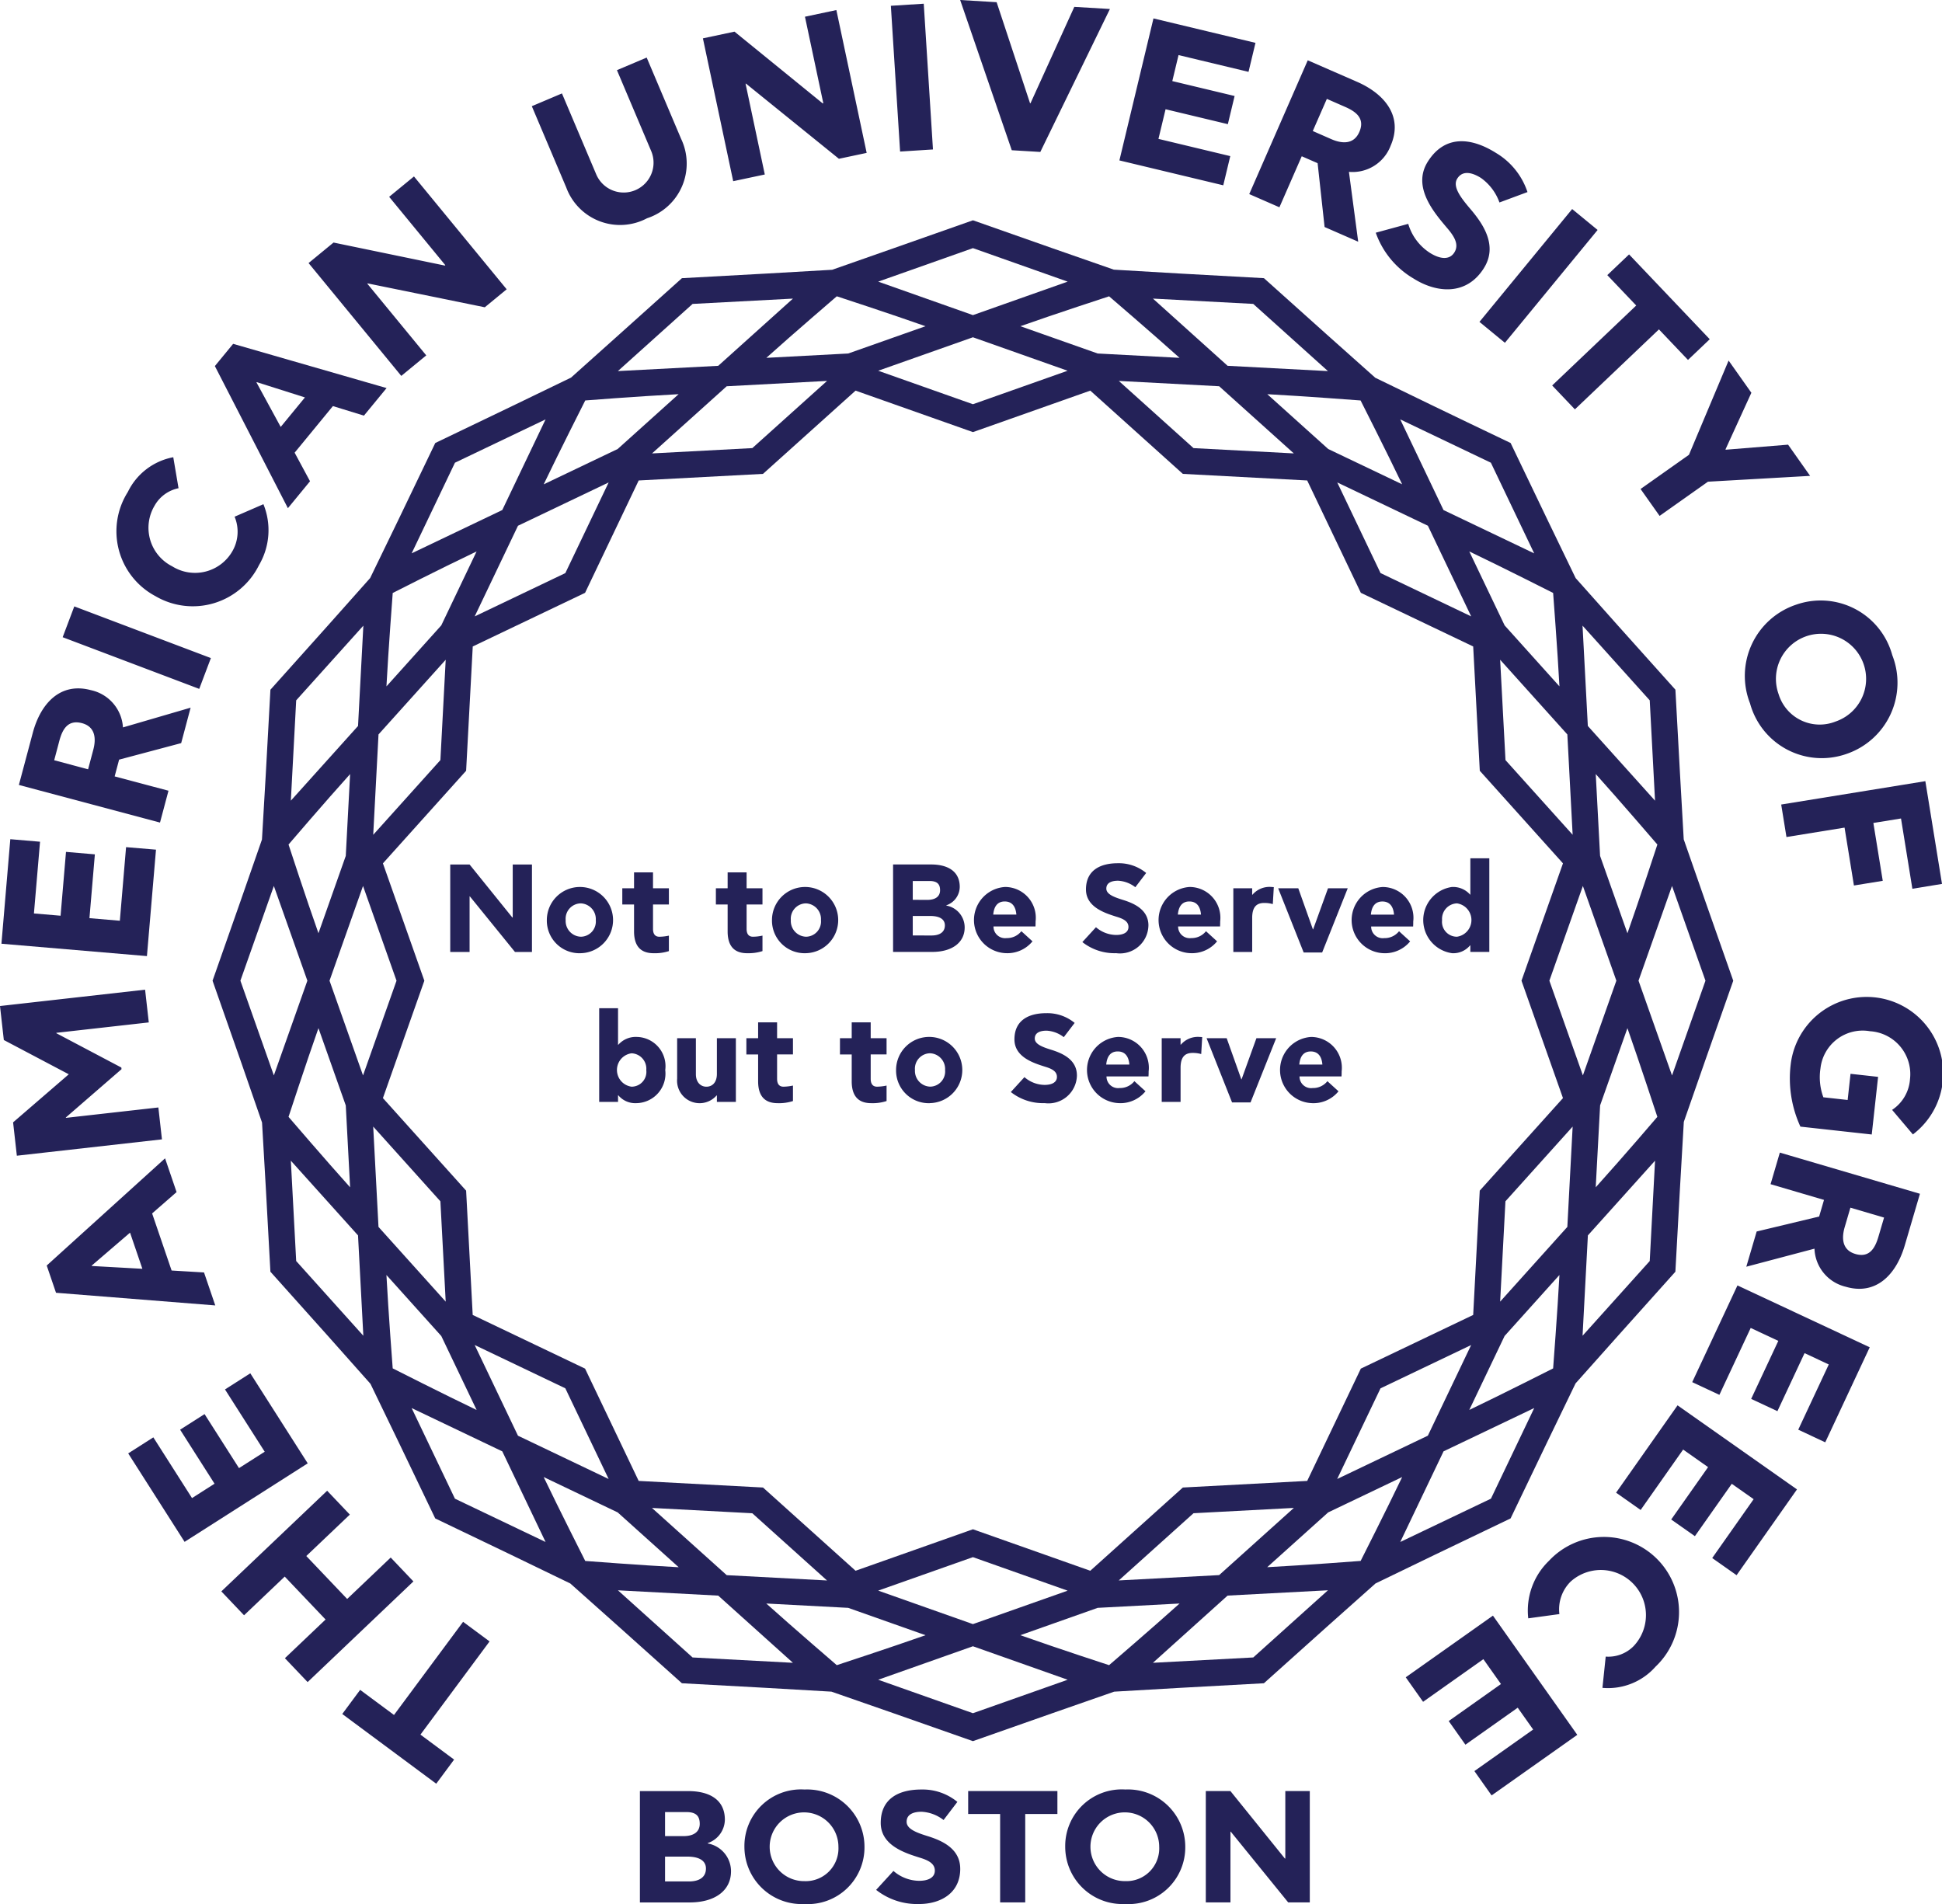
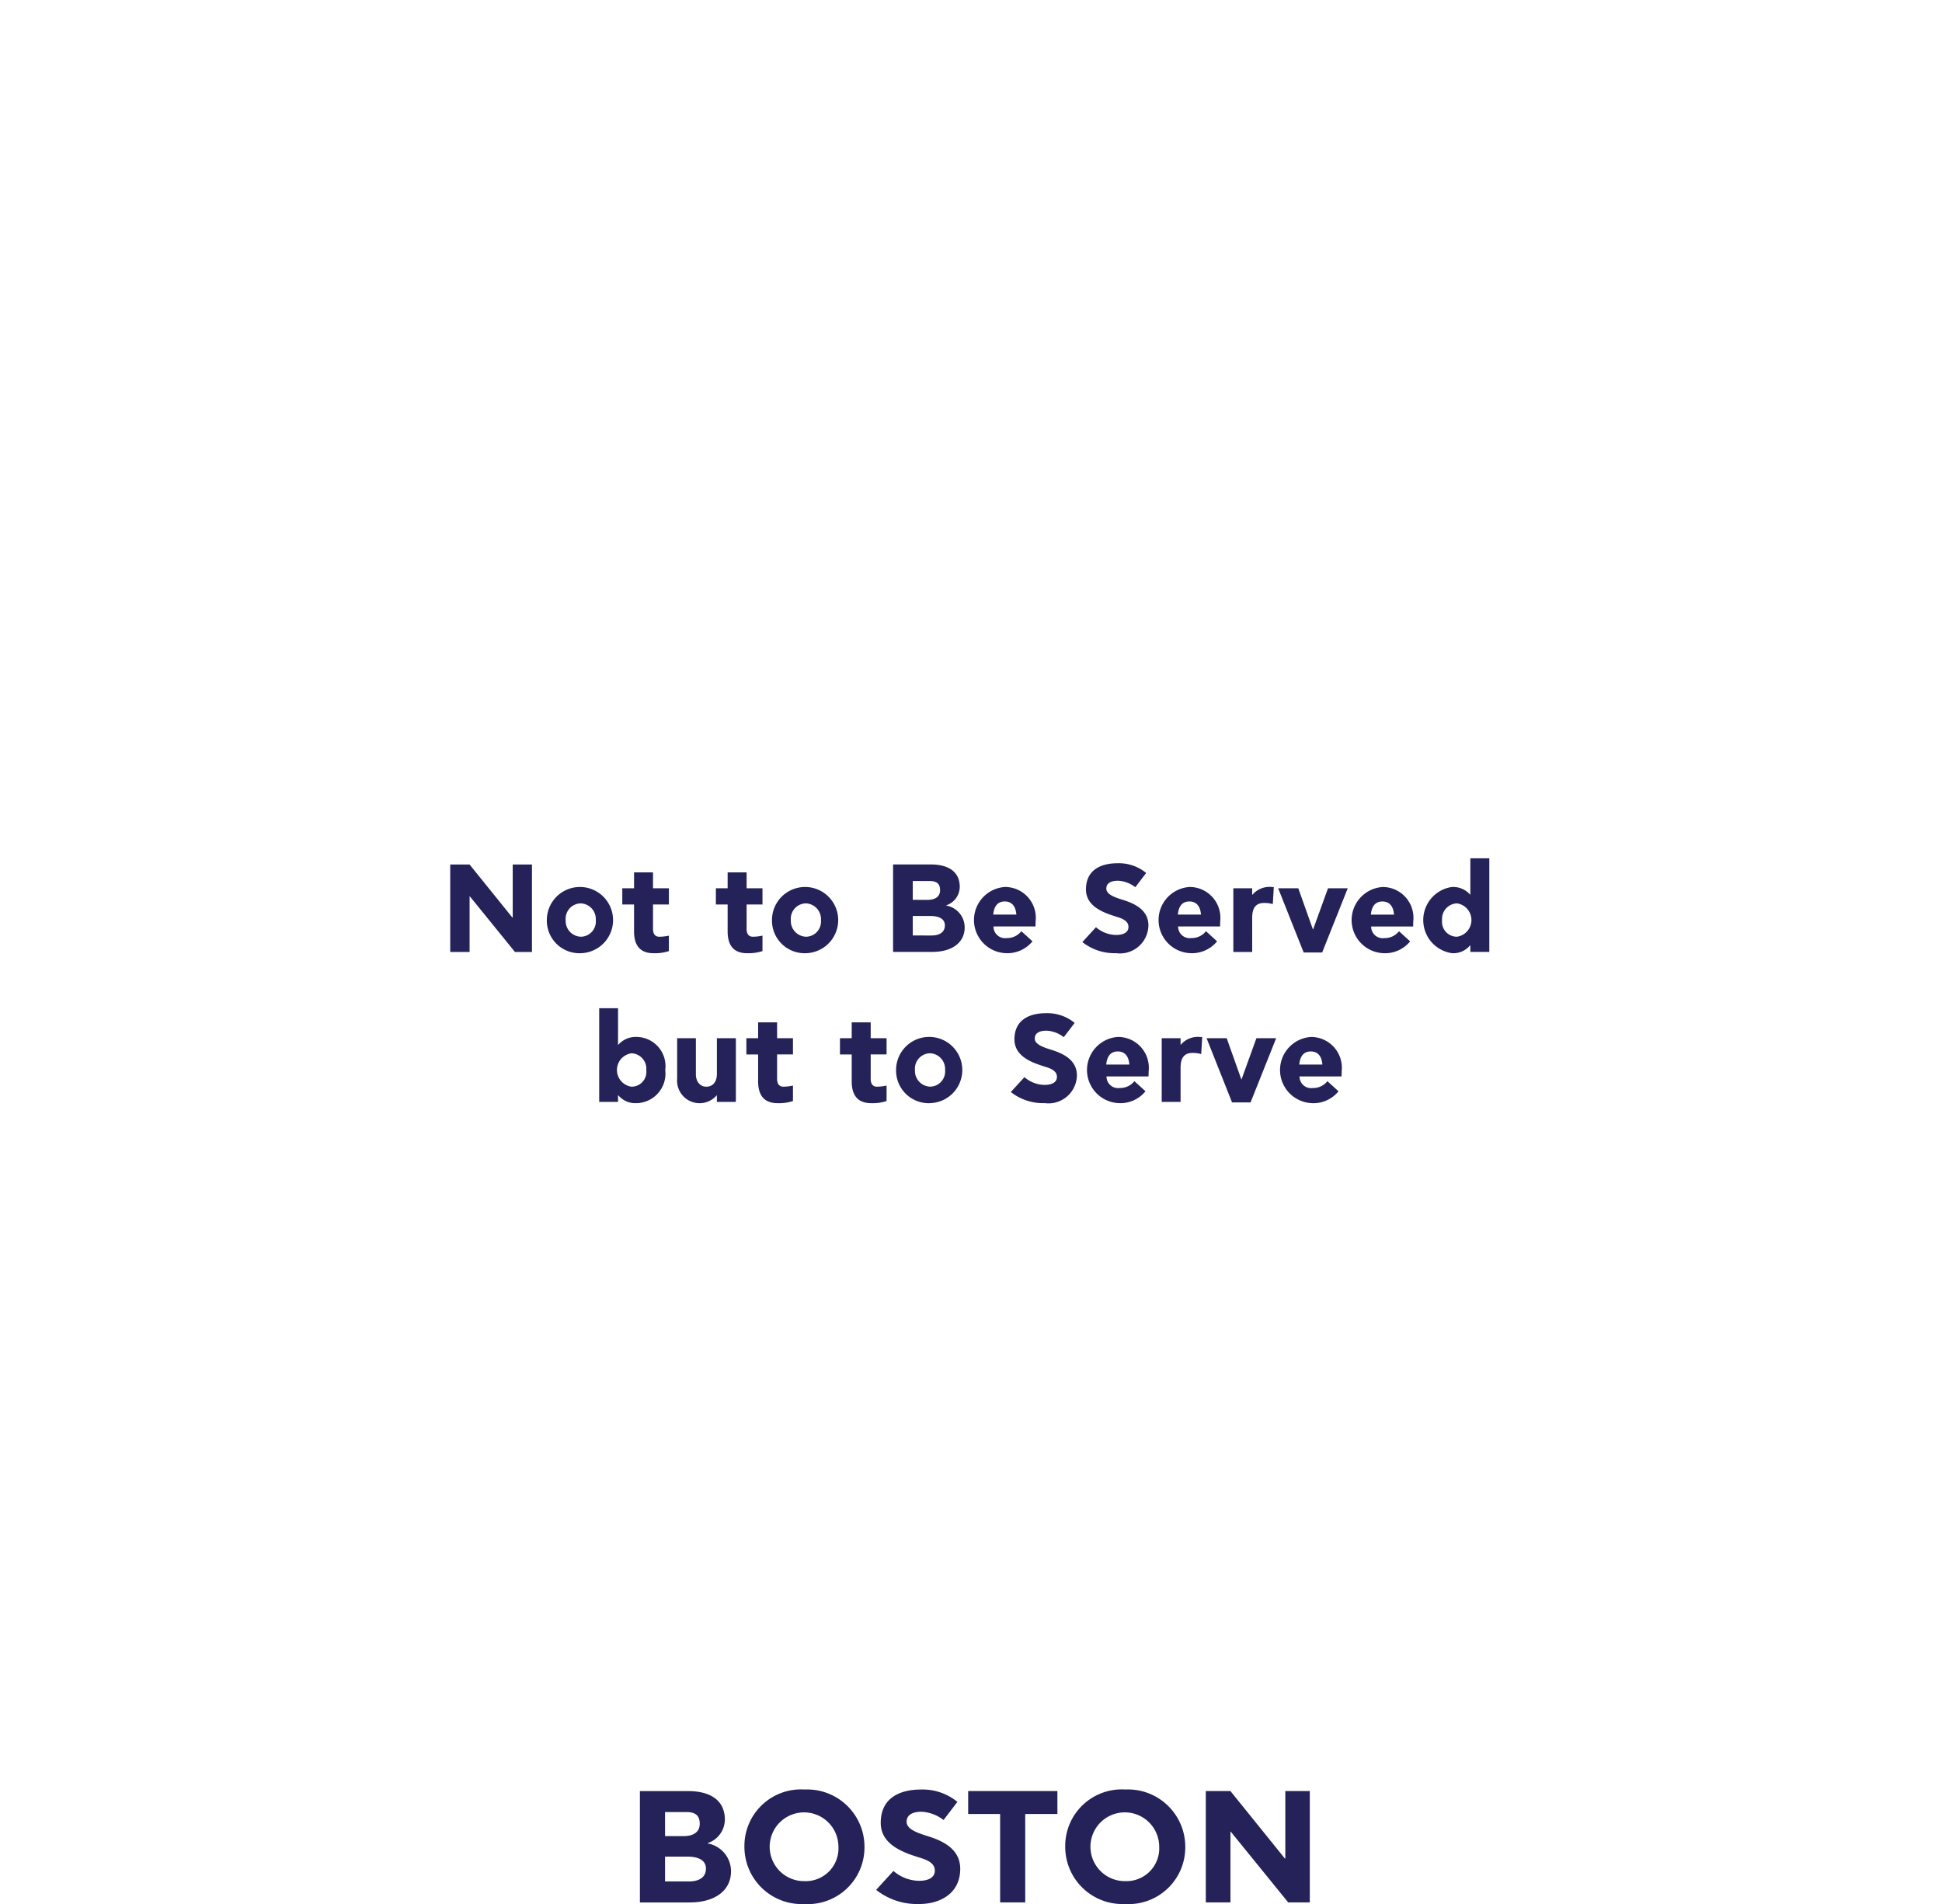
<svg xmlns="http://www.w3.org/2000/svg" id="Layer_1" data-name="Layer 1" width="120" height="117.648" viewBox="0 0 120 117.648">
  <defs>
    <style>.cls-1{fill:#242258;}</style>
  </defs>
  <title>aug-logo-blue-1234</title>
-   <path class="cls-1" d="M104.04,51.851c-.135-2.355-.305-5.325-.513-9.235-2.629-2.922-4.607-5.143-6.165-6.896-1.021-2.109-2.316-4.783-4.018-8.347-3.604-1.719-6.279-3.018-8.363-4.032-1.743-1.553-3.96-3.524-6.88-6.153-3.99-.211-6.958-.387-9.274-.526-2.216-.771-5.025-1.748-8.707-3.05-3.64,1.286-6.446,2.268-8.697,3.057-2.355.138-5.343.311-9.286.52-2.862,2.576-5.078,4.554-6.852,6.143-2.102,1.017-4.773,2.313-8.389,4.041-1.709,3.578-3.007,6.253-4.025,8.346-1.544,1.736-3.504,3.944-6.161,6.898-.21,3.964-.384,6.933-.523,9.257-.769,2.215-1.746,5.024-3.053,8.724,1.329,3.765,2.302,6.574,3.058,8.764.139,2.339.309,5.305.517,9.217,2.672,2.97,4.644,5.193,6.183,6.928,1.024,2.114,2.318,4.792,4.001,8.316,3.56,1.7,6.24,2.998,8.347,4.02,1.759,1.564,3.984,3.546,6.896,6.165,3.934.209,6.905.381,9.241.519,2.208.766,5.017,1.743,8.741,3.058,3.704-1.308,6.508-2.285,8.727-3.057,2.335-.138,5.304-.309,9.254-.52,2.921-2.629,5.143-4.606,6.897-6.167,2.107-1.021,4.782-2.316,8.346-4.018,1.705-3.568,2.997-6.239,4.015-8.343,1.556-1.748,3.531-3.965,6.168-6.9.211-3.958.384-6.923.521-9.26.775-2.226,1.753-5.032,3.055-8.721-1.312-3.715-2.292-6.527-3.064-8.745M102.411,69.01s-2.003,2.349-3.808,4.353c.229-4.322.196-3.651.271-5.061.434-1.23.096-.274,1.688-4.773.716,2.031,1.849,5.481,1.849,5.481M95.971,84.554s-3.19,1.614-5.181,2.566c2.051-4.296,1.62-3.391,2.182-4.57.877-.971.205-.225,3.389-3.769-.116,2.189-.39,5.773-.39,5.773M84.077,96.449s-3.444.265-5.774.388c3.54-3.182,2.792-2.51,3.766-3.385,1.192-.57.065-.032,4.574-2.186-.973,2.036-2.566,5.183-2.566,5.183M68.532,102.89s-2.938-.953-5.484-1.851c4.72-1.669,3.535-1.251,4.779-1.69,1.306-.069.302-.014,5.061-.268-1.665,1.497-4.356,3.809-4.356,3.809m-16.826,0S48.98,100.546,47.35,99.081c4.759.252,3.755.199,5.061.268,1.233.438.288.103,4.779,1.69-2.113.746-5.484,1.851-5.484,1.851M36.163,96.451s-1.623-3.209-2.568-5.184c3.942,1.881,3.313,1.581,4.574,2.185.971.872.225.201,3.769,3.388-2.269-.12-5.774-.388-5.774-.388M24.266,84.552s-.265-3.442-.388-5.77c3.179,3.535,2.51,2.792,3.391,3.772.504,1.057.039.08,2.182,4.568-1.98-.946-5.184-2.57-5.184-2.57M17.829,69.011s1.094-3.344,1.849-5.482c1.587,4.491,1.251,3.544,1.688,4.776.067,1.309.014.307.268,5.058-1.471-1.633-3.805-4.352-3.805-4.352m0-16.828s2.23-2.606,3.805-4.353c-.254,4.752-.201,3.753-.268,5.055-.437,1.239-.103.289-1.688,4.779-.749-2.113-1.849-5.481-1.849-5.481m6.438-15.543s2.709-1.384,5.183-2.567c-1.858,3.891-1.579,3.305-2.183,4.57-.884.981-.203.225-3.388,3.768.12-2.269.388-5.77.388-5.77m11.897-11.897s3.08-.245,5.769-.388c-1.67,1.503-2.096,1.884-3.766,3.388-1.516.724-3.021,1.444-4.571,2.183.98-2.047,2.568-5.183,2.568-5.183m15.543-6.436s3.365,1.1,5.481,1.849c-4.491,1.584-3.545,1.252-4.776,1.686-1.456.077-1.013.053-5.058.268,1.636-1.47,4.353-3.803,4.353-3.803m16.826.001s2.71,2.325,4.353,3.802c-4.756-.252-3.752-.199-5.058-.268-1.198-.424-.076-.027-4.776-1.686,2.123-.752,5.481-1.848,5.481-1.848m15.541,6.436s1.623,3.203,2.568,5.18c-4.303-2.056-3.391-1.619-4.568-2.18-.977-.88-.229-.208-3.766-3.388,2.199.116,5.766.388,5.766.388m11.897,11.894s.274,3.583.39,5.771c-3.184-3.541-2.513-2.793-3.386-3.765-.564-1.18-.133-.278-2.185-4.571,2.031.97,5.181,2.564,5.181,2.564m1.206,14.943-4.15-4.614-.33-6.201c.543.605,3.684,4.097,4.152,4.616.04.751.289,5.441.328,6.2M88.232,32.485c.299.63,2.325,4.869,2.675,5.601L85.306,35.41l-2.675-5.601c.629.301,4.965,2.374,5.601,2.676M37.61,29.809l-2.677,5.603-5.601,2.675c.327-.68,2.352-4.924,2.675-5.601.679-.324,4.921-2.351,5.604-2.676M23.388,45.382c.504-.559,3.646-4.053,4.153-4.616l-.328,6.2-4.151,4.616c.039-.755.288-5.448.327-6.2m-.957,9.361,2.07,5.855-2.07,5.852c-.252-.716-1.818-5.144-2.07-5.853.252-.709,1.818-5.141,2.07-5.853m.63,14.868,4.151,4.617.328,6.199c-.51-.566-3.649-4.058-4.153-4.617-.039-.749-.288-5.445-.327-6.198m8.945,19.098c-.322-.679-2.348-4.919-2.675-5.603l5.601,2.675,2.677,5.604c-.678-.325-4.925-2.349-5.604-2.676m12.901,8.618c-.56-.503-4.056-3.646-4.62-4.153l6.2.328,4.617,4.153c-.751-.04-5.448-.288-6.197-.328m15.212,3.025c-.708-.251-5.143-1.818-5.853-2.07l5.853-2.068,5.853,2.071c-.706.248-5.143,1.816-5.853,2.067m22.509-8.967,2.677-5.601,5.601-2.676c-.299.629-2.372,4.966-2.675,5.6-.636.304-4.972,2.377-5.604,2.677M96.849,75.81c-.47.523-3.684,4.1-4.152,4.618l.327-6.2,4.153-4.616c-.037.696-.291,5.497-.328,6.197m.96-9.359-2.07-5.853,2.07-5.853c.269.764,1.834,5.194,2.069,5.852-.252.709-1.817,5.137-2.069,5.855m-3.793-5.853c.009.02,1.236,3.5,2.563,7.253-2.017,2.242-3.957,4.399-5.143,5.719-.02.367-.208,3.893-.405,7.681-2.723,1.301-5.342,2.551-6.942,3.316-.159.329-1.679,3.518-3.315,6.939-3.934.209-7.582.403-7.684.408-2.924,2.63-4.656,4.189-5.719,5.143-3.713-1.312-7.157-2.528-7.251-2.563-3.71,1.311-5.906,2.087-7.253,2.563-2.93-2.636-5.648-5.081-5.719-5.143-.085-.004-3.74-.199-7.683-.408-1.699-3.555-3.276-6.856-3.313-6.939-.077-.037-3.382-1.615-6.943-3.316-.211-3.985-.407-7.678-.407-7.681-2.425-2.697-4.037-4.491-5.141-5.719,1.328-3.763,2.56-7.25,2.56-7.253-1.203-3.412-2.01-5.694-2.56-7.251,2.546-2.836,4.921-5.474,5.141-5.721.014-.232.202-3.82.41-7.681,3.438-1.642,6.638-3.173,6.941-3.315.099-.212,1.649-3.454,3.313-6.942,3.967-.211,7.644-.405,7.68-.407.895-.804,3.243-2.915,5.721-5.144,3.743,1.324,7.215,2.551,7.253,2.563,1.13-.4,4.11-1.452,7.251-2.563,2.031,1.825,4.115,3.7,5.719,5.144.126.007,3.763.199,7.684.407,1.175,2.465,2.384,4.992,3.315,6.942.112.052,3.399,1.623,6.942,3.315.209,3.975.405,7.66.408,7.681.014.017,2.481,2.76,5.14,5.721-1.324,3.75-2.554,7.23-2.563,7.251M79.95,93.174c-.556.501-4.057,3.65-4.616,4.151-.751.04-5.445.289-6.203.33L73.75,93.502ZM40.291,28.017c.564-.509,4.057-3.649,4.614-4.15.752-.04,5.441-.289,6.2-.33l-4.617,4.151ZM54.266,22.908c.719-.254,5.143-1.818,5.853-2.068.71.251,5.137,1.816,5.85,2.068l-5.85,2.069Zm14.868.63c.696.036,5.498.291,6.2.328.52.468,4.012,3.608,4.614,4.15L73.75,27.689Zm31.428,34.127c-1.589-4.491-1.253-3.543-1.69-4.779-.095-1.796-.176-3.365-.268-5.058,1.441,1.601,3.808,4.356,3.808,4.356s-1.119,3.414-1.849,5.481m1.377-14.391c.196,3.706.132,2.484.328,6.2-1.182-1.315-3.918-4.355-4.153-4.617-.03-.562-.277-5.233-.327-6.199,2.517,2.799,1.591,1.769,4.151,4.615M92.124,28.59c1.653,3.457,1.057,2.212,2.677,5.603-.513-.243-5.18-2.475-5.603-2.676-.332-.698-1.39-2.91-2.675-5.603,3.601,1.72,2.074.994,5.6,2.676M77.441,18.779c2.725,2.451,1.421,1.279,4.615,4.151-1.198-.065-5.167-.274-6.2-.327-.079-.073-4.574-4.116-4.614-4.153,3.49.183,2.084.109,6.199.328M60.119,15.332c3.47,1.226,1.802.637,5.853,2.07-.619.218-4.805,1.698-5.853,2.069-.023-.009-5.853-2.069-5.853-2.069,3.606-1.275,2.258-.798,5.853-2.07M42.797,18.779c3.81-.202,2.42-.129,6.2-.328-1.156,1.037-3.578,3.215-4.617,4.153-.612.03-5.648.298-6.2.325,2.897-2.606,1.849-1.662,4.617-4.15M28.114,28.59c3.417-1.633,2.202-1.052,5.598-2.676-.082.173-2.381,4.99-2.675,5.601-2.049.979-5.601,2.676-5.601,2.676,1.709-3.577.978-2.044,2.677-5.601M18.302,43.274c2.491-2.772,1.878-2.087,4.15-4.614-.05.938-.275,5.216-.328,6.197C20.49,46.67,18.478,48.91,17.972,49.473c.203-3.825.126-2.395.33-6.199m-3.447,17.322c1.245-3.523.801-2.265,2.067-5.852.09.252,1.895,5.355,2.071,5.852-.105.292-2.01,5.681-2.071,5.853-1.16-3.283-.705-2-2.067-5.853m3.447,17.322c-.251-4.702-.033-.618-.33-6.199.506.563,3.52,3.912,4.151,4.616.056,1.054.272,5.115.328,6.2-2.566-2.855-1.6-1.781-4.15-4.617m9.81,14.686c-1.579-3.306-.822-1.726-2.675-5.6,1.726.824,5.601,2.675,5.601,2.675.076.159,2.551,5.338,2.675,5.6-3.455-1.649-2.16-1.031-5.601-2.675m14.686,9.811c-2.821-2.537-1.802-1.619-4.614-4.15.255.013,4.922.262,6.197.328.837.749,3.812,3.427,4.617,4.151-3.822-.203-2.392-.128-6.2-.33m17.322,3.445c-3.898-1.377-2.557-.904-5.853-2.068.546-.192,5.29-1.869,5.853-2.069,1.145.405,5.853,2.069,5.853,2.069-3.296,1.165-1.97.696-5.853,2.068m17.322-3.445c-3.912.208-2.225.117-6.199.33.907-.817,3.868-3.481,4.614-4.153,0,0,6.1-.322,6.2-.328-2.78,2.5-1.785,1.606-4.615,4.151m14.685-9.811c-3.455,1.65-2.217,1.059-5.601,2.675l2.675-5.601,5.603-2.676c-1.609,3.368-1.036,2.167-2.676,5.603m9.813-14.686c-2.518,2.803-1.642,1.825-4.151,4.617.039-.759.299-5.637.329-6.2.199-.225,3.324-3.696,4.15-4.617-.202,3.802-.126,2.398-.328,6.2m1.377-11.467c-.076-.213-2.023-5.724-2.07-5.855.059-.168,2.058-5.823,2.07-5.853,1.271,3.594.798,2.262,2.067,5.853-1.253,3.547-.819,2.319-2.067,5.855" />
-   <path class="cls-1" d="M92.252,99.83l-5.388,3.81,1.071,1.514,3.726-2.634,1.087,1.537-3.23,2.286,1.033,1.461,3.232-2.285.954,1.348-3.631,2.568,1.063,1.504,5.295-3.743Zm4.106-.096a2.412,2.412,0,0,1,.693-2.006,2.788,2.788,0,0,1,3.892,3.987,2.19,2.19,0,0,1-1.723.646l-.202,1.932a3.917,3.917,0,0,0,3.282-1.311,4.643,4.643,0,1,0-6.587-6.539,4.267,4.267,0,0,0-1.279,3.554Zm7.301-12.898-3.798,5.396,1.517,1.069,2.626-3.733,1.541,1.085L103.267,93.89l1.464,1.03,2.279-3.236,1.351.95-2.56,3.637,1.506,1.061,3.732-5.302Zm3.702-7.41-2.796,5.976,1.679.786,1.935-4.134,1.706.799-1.677,3.584,1.622.759,1.677-3.586,1.496.7L111.117,88.34l1.669.781,2.748-5.872Zm7.283-1.945c-.829-.243-.852-.99-.656-1.659l.352-1.2,2.08.612-.35,1.188c-.215.731-.573,1.311-1.427,1.06m-6.095-1.388-.64,2.176L112.12,77.155a2.512,2.512,0,0,0,1.928,2.352c1.868.549,3.117-.736,3.651-2.554l.938-3.19L109.98,71.219l-.573,1.952,3.302.971-.301,1.027Zm9.654-5.998a4.728,4.728,0,1,0-7.556-4.282,7.125,7.125,0,0,0,.605,3.8l4.408.486.392-3.561-1.703-.188-.178,1.616-1.501-.166a3.584,3.584,0,0,1-.179-1.784,2.623,2.623,0,0,1,3.056-2.298,2.656,2.656,0,0,1,2.477,2.958,2.477,2.477,0,0,1-1.106,1.902Zm-.033-15.18L120,54.617l-1.029-6.349-8.907,1.444.325,2.008,3.59-.582.579,3.577,1.781-.289-.58-3.575,1.708-.277Zm-8.268-12.032a2.786,2.786,0,1,1,3.524,1.699,2.655,2.655,0,0,1-3.524-1.699m-1.764.574a4.596,4.596,0,0,0,5.969,3.124,4.648,4.648,0,0,0,2.822-6.098,4.586,4.586,0,0,0-5.965-3.113,4.639,4.639,0,0,0-2.826,6.087m-1.501-15.67-.014-.021,1.599-3.498-1.407-1.99-2.45,5.823-2.99,2.113,1.176,1.662,2.988-2.113,6.313-.36L110.49,27.476Zm-2.332-5.548,1.344-1.279L100.664,15.72,99.319,17l1.786,1.877-5.193,4.941,1.404,1.476,5.193-4.941ZM91.418,19.889l1.573,1.292,5.729-6.972-1.573-1.292Zm.272-3.319c.882-1.395-.066-2.74-.769-3.583-.623-.729-1.196-1.441-.873-1.954.358-.566,1.001-.328,1.46-.039a3.154,3.154,0,0,1,1.146,1.517l1.732-.643A4.431,4.431,0,0,0,92.45,9.456c-1.526-.964-3.164-1.146-4.224.533-.984,1.559.391,3.144,1.157,4.056.469.54.799,1.054.483,1.556-.309.491-.91.403-1.52.016a3.207,3.207,0,0,1-1.328-1.785l-2.007.547a5.348,5.348,0,0,0,2.341,2.835c1.385.875,3.245,1.09,4.339-.643M83.994,8.158c-.347.791-1.09.719-1.728.441l-1.147-.503.87-1.986,1.135.497c.698.305,1.228.733.871,1.55m-2.146,5.87,2.077.908-.573-4.316a2.514,2.514,0,0,0,2.577-1.616c.781-1.784-.335-3.186-2.073-3.947L80.809,3.726l-3.616,8.267,1.865.815,1.379-3.153.981.428ZM69.17,9.912,75.588,11.45l.433-1.804L71.583,8.582l.44-1.832,3.848.922.418-1.74L72.439,5.01l.385-1.607,4.325,1.037.43-1.792-6.304-1.51Zm-5.495-3.53L63.649,6.38,61.584.136,59.33,0,62.519,9.283l1.764.106L68.584.556,66.384.424ZM55.619,9.364,57.65,9.235,57.08.229,55.048.358ZM50.836,6.388,45.386,1.955l-1.952.415,1.872,8.826,1.952-.414L46.07,5.171l.024-.006,5.744,4.646,1.715-.364L51.681.622,49.74,1.033,50.874,6.379ZM39.96,3.557l-1.838.778,2.116,4.998a1.844,1.844,0,1,1-3.397,1.438L34.724,5.773l-1.862.789,2.127,5.021A3.546,3.546,0,0,0,39.98,13.487a3.554,3.554,0,0,0,2.107-4.909ZM27.487,16.409,20.61,14.987l-1.543,1.268,5.729,6.972,1.543-1.268-3.643-4.432.02-.016,7.24,1.476,1.352-1.112L25.58,10.903,24.047,12.162l3.47,4.223ZM15.849,23.632l.016-.02,2.978.945L17.345,26.38Zm3.308,6.105-.951-1.766,2.365-2.879,1.917.59,1.4-1.703-9.482-2.733-1.129,1.374L17.79,31.401Zm-4.661,2.19a2.405,2.405,0,0,1-.128,2.117,2.659,2.659,0,0,1-3.73.947,2.665,2.665,0,0,1-1.091-3.737,2.199,2.199,0,0,1,1.485-1.087l-.325-1.915a3.923,3.923,0,0,0-2.808,2.147,4.537,4.537,0,0,0,1.7,6.433,4.562,4.562,0,0,0,6.403-1.91,4.259,4.259,0,0,0,.275-3.768ZM12.311,42.566l.72-1.904-8.44-3.193-.719,1.904ZM5.067,44.684c.835.224.877.968.698,1.642l-.322,1.209-2.094-.559L3.666,45.78c.196-.736.54-1.325,1.401-1.096m6.128,1.233.584-2.19L7.598,44.947A2.513,2.513,0,0,0,5.611,42.643c-1.881-.501-3.099.814-3.587,2.646l-.857,3.213,8.72,2.324.524-1.967-3.326-.885.275-1.036Zm-2.116,13.16.56-6.577L7.79,52.345l-.385,4.547-1.878-.159L5.862,52.79l-1.784-.152-.335,3.944-1.646-.14L2.474,52.01.637,51.854.089,58.313ZM3.484,63.844l-.003-.026,5.713-.643-.228-2.023L0,62.162l.236,2.1L4.25,66.38l-3.441,2.97.232,2.061,8.966-1.01L9.786,68.43l-5.713.643L4.07,69.047l3.439-2.982-.011-.102Zm2.19,14.381-.007-.024,2.369-2.035.762,2.233Zm6.933.4-2.003-.12L9.4,74.978l1.511-1.319L10.2,71.573l-7.313,6.624L3.461,79.88l9.841.782ZM19.015,90.42l-3.548-5.564-1.564.997,2.454,3.849-1.589,1.013L12.64,87.377l-1.51.963,2.127,3.338-1.392.888L9.475,88.814l-1.553.991,3.485,5.466Zm6.531,7.296L24.143,96.24l-2.69,2.56-2.526-2.653,2.69-2.56-1.402-1.475-6.538,6.22,1.404,1.476,2.513-2.391,2.524,2.653L17.605,102.46l1.404,1.476Zm-3.292,6.701-1.105,1.49,5.807,4.308,1.104-1.49L25.98,107.182l4.272-5.759-1.636-1.212-4.27,5.757Z" />
  <path class="cls-1" d="M80.285,65.78c.046-.503.262-.811.71-.811.456,0,.68.317.718.811Zm.804,2.385a1.999,1.999,0,0,0,1.62-.734l-.686-.625a1.127,1.127,0,0,1-.911.424.716.716,0,0,1-.812-.718h2.594c.009-.132.009-.216.009-.309a1.904,1.904,0,0,0-1.891-2.13,2.048,2.048,0,0,0,.077,4.091m-4.958-.046h1.143l1.583-3.968H77.637l-.918,2.54h-.016l-.904-2.54h-1.242Zm-3.166-3.567h-.016v-.401H71.785v3.937h1.165V65.98c0-.68.278-.92.742-.92a1.865,1.865,0,0,1,.533.07l.062-1.05c-.047,0-.109-.007-.148-.007a1.388,1.388,0,0,0-1.173.478m-4.61,1.228c.047-.503.264-.811.712-.811.456,0,.679.317.718.811Zm.804,2.385a2,2,0,0,0,1.622-.734l-.686-.625a1.13,1.13,0,0,1-.912.424.715.715,0,0,1-.811-.718h2.594c.009-.132.009-.216.009-.309a1.904,1.904,0,0,0-1.892-2.13,2.048,2.048,0,0,0,.077,4.091m-2.617-1.713c0-.988-.911-1.367-1.536-1.569-.549-.169-1.067-.347-1.067-.71,0-.401.403-.486.726-.486a1.884,1.884,0,0,1,1.066.401l.672-.88a2.655,2.655,0,0,0-1.753-.602c-1.08,0-1.968.431-1.968,1.62,0,1.105,1.205,1.468,1.884,1.685.41.123.742.278.742.633,0,.347-.332.494-.765.494a1.926,1.926,0,0,1-1.243-.48l-.841.92a3.206,3.206,0,0,0,2.091.686,1.76,1.76,0,0,0,1.993-1.713m-9.065.695a.972.972,0,0,1-.943-1.027.953.953,0,0,1,.927-1.036.973.973,0,0,1,.935,1.036.94.94,0,0,1-.92,1.027m-.016,1.018A2.046,2.046,0,1,0,55.37,66.119a2.017,2.017,0,0,0,2.091,2.046m-3.621,0a2.777,2.777,0,0,0,.943-.132v-.956a2.969,2.969,0,0,1-.587.069c-.178,0-.394-.077-.394-.487V65.153h.981V64.151h-.981v-.981H52.629v.981H51.903v1.003h.726v1.66c0,1.073.57,1.351,1.21,1.351m-5.783,0a2.777,2.777,0,0,0,.943-.132v-.956a2.97,2.97,0,0,1-.587.069c-.178,0-.394-.077-.394-.487V65.153h.981V64.151H48.018v-.981H46.846v.981H46.12v1.003h.726v1.66c0,1.073.57,1.351,1.21,1.351M45.471,64.151H44.298v2.208c0,.519-.278.788-.649.788-.34,0-.649-.255-.649-.772V64.151H41.842v2.501a1.393,1.393,0,0,0,2.44,1.034h.016v.401H45.471Zm-6.448,2.995a1.041,1.041,0,0,1,0-2.063.953.953,0,0,1,.912,1.036.915.915,0,0,1-.912,1.027m.286,1.018a1.825,1.825,0,0,0,1.798-2.046,1.806,1.806,0,0,0-1.759-2.046,1.43,1.43,0,0,0-1.143.486H38.19V62.297H37.025v5.79H38.19v-.41h.016a1.359,1.359,0,0,0,1.105.487" />
  <path class="cls-1" d="M90.029,57.88a.92.92,0,0,1-.92-1.027.957.957,0,0,1,.92-1.034,1.041,1.041,0,0,1,0,2.061m-.294,1.018a1.341,1.341,0,0,0,1.106-.486h.014v.408h1.173V53.033H90.856v2.246h-.014a1.397,1.397,0,0,0-1.136-.471,2.066,2.066,0,0,0,.03,4.091m-5.027-2.385c.047-.501.264-.811.711-.811.457,0,.68.317.719.811Zm.804,2.385a2.003,2.003,0,0,0,1.622-.732l-.686-.626a1.131,1.131,0,0,1-.912.425.716.716,0,0,1-.811-.719h2.594c.007-.132.007-.216.007-.309a1.903,1.903,0,0,0-1.891-2.13,2.048,2.048,0,0,0,.077,4.091m-4.957-.046h1.143l1.581-3.968h-1.219l-.92,2.54h-.014l-.904-2.54H78.98ZM77.39,55.286h-.016v-.401H76.21v3.937h1.165V56.714c0-.679.278-.92.741-.92a1.857,1.857,0,0,1,.533.07l.062-1.049c-.046,0-.107-.009-.146-.009a1.386,1.386,0,0,0-1.173.478m-4.61,1.228c.046-.501.262-.811.71-.811.456,0,.68.317.719.811Zm.804,2.385a2,2,0,0,0,1.62-.732l-.686-.626a1.126,1.126,0,0,1-.911.425.716.716,0,0,1-.811-.719H75.39c.007-.132.007-.216.007-.309a1.904,1.904,0,0,0-1.891-2.13,2.048,2.048,0,0,0,.077,4.091m-2.619-1.713c0-.988-.91-1.367-1.536-1.567-.549-.17-1.066-.348-1.066-.71,0-.403.401-.487.726-.487a1.892,1.892,0,0,1,1.066.401l.67-.88a2.655,2.655,0,0,0-1.752-.602c-1.082,0-1.968.433-1.968,1.62,0,1.105,1.203,1.468,1.884,1.685.41.123.742.278.742.633,0,.348-.332.494-.765.494a1.931,1.931,0,0,1-1.243-.478l-.841.918a3.206,3.206,0,0,0,2.091.686,1.759,1.759,0,0,0,1.991-1.713m-9.589-.672c.046-.501.262-.811.71-.811.456,0,.68.317.719.811Zm.804,2.385a2.005,2.005,0,0,0,1.622-.732l-.688-.626a1.126,1.126,0,0,1-.911.425.716.716,0,0,1-.811-.719h2.594c.007-.132.007-.216.007-.309a1.903,1.903,0,0,0-1.891-2.13,2.048,2.048,0,0,0,.077,4.091m-3.706-2.957a1.219,1.219,0,0,0,.834-1.135c0-.996-.779-1.39-1.776-1.39H55.185v5.404h2.417c1.219,0,2.007-.57,2.007-1.513a1.372,1.372,0,0,0-1.135-1.351Zm-2.07,1.862V56.598h1.081c.602,0,.904.216.904.58,0,.41-.309.626-.827.626Zm0-2.202V54.437H57.44c.494,0,.649.216.649.572,0,.371-.271.595-.789.595ZM49.81,57.88a.972.972,0,0,1-.943-1.027.952.952,0,0,1,.927-1.034.971.971,0,0,1,.935,1.034.94.94,0,0,1-.92,1.027m-.016,1.018a2.046,2.046,0,1,0-2.091-2.046,2.016,2.016,0,0,0,2.091,2.046m-3.621,0a2.807,2.807,0,0,0,.943-.13v-.957a2.866,2.866,0,0,1-.587.069c-.178,0-.394-.076-.394-.486v-1.507h.981V54.885h-.981v-.98H44.962v.98h-.726v1.003h.726v1.662c0,1.071.57,1.349,1.21,1.349m-5.783,0a2.807,2.807,0,0,0,.943-.13v-.957a2.866,2.866,0,0,1-.587.069c-.178,0-.394-.076-.394-.486v-1.507h.981V54.885h-.981v-.98H39.179v.98H38.453v1.003h.726v1.662c0,1.071.57,1.349,1.21,1.349M35.897,57.88a.971.971,0,0,1-.943-1.027.952.952,0,0,1,.927-1.034.97.97,0,0,1,.934,1.034.939.939,0,0,1-.918,1.027m-.016,1.018A2.046,2.046,0,1,0,33.79,56.853a2.015,2.015,0,0,0,2.091,2.046m-4.223-2.208L29.017,53.418H27.821v5.404H29.017V55.386h.016l2.788,3.435h1.05V53.418h-1.189v3.273Z" />
  <path class="cls-1" d="M79.394,114.837,76.031,110.67H74.509v6.879h1.523v-4.372H76.05l3.55,4.372H80.935V110.67H79.422v4.167Zm-9.859,1.397a2.124,2.124,0,1,1,2.094-2.124,2.023,2.023,0,0,1-2.094,2.124m-.02,1.414A3.505,3.505,0,0,0,73.24,114.11a3.543,3.543,0,0,0-3.704-3.537,3.495,3.495,0,0,0-3.714,3.537,3.536,3.536,0,0,0,3.694,3.538m-4.177-5.562V110.67H59.825v1.415h1.975v5.464h1.551v-5.464Zm-6.005,3.381c0-1.258-1.159-1.739-1.954-1.995-.699-.216-1.358-.443-1.358-.904,0-.511.511-.62.925-.62a2.41,2.41,0,0,1,1.357.511l.854-1.12a3.378,3.378,0,0,0-2.23-.765c-1.377,0-2.506.55-2.506,2.063,0,1.405,1.531,1.868,2.397,2.143.521.158.946.354.946.806,0,.441-.424.629-.974.629a2.457,2.457,0,0,1-1.583-.61l-1.07,1.17a4.086,4.086,0,0,0,2.663.874c1.248,0,2.534-.619,2.534-2.182m-9.621.768a2.124,2.124,0,1,1,2.094-2.124,2.023,2.023,0,0,1-2.094,2.124m-.019,1.414a3.504,3.504,0,0,0,3.723-3.538,3.543,3.543,0,0,0-3.704-3.537,3.495,3.495,0,0,0-3.715,3.537,3.537,3.537,0,0,0,3.696,3.538m-5.966-3.763a1.552,1.552,0,0,0,1.062-1.445c0-1.268-.993-1.769-2.26-1.769H39.541v6.879h3.076c1.553,0,2.554-.726,2.554-1.925a1.746,1.746,0,0,0-1.444-1.72Zm-2.634,2.368v-1.534h1.377c.766,0,1.15.275,1.15.738,0,.521-.393.796-1.051.796Zm0-2.801v-1.486h1.318c.629,0,.825.275.825.728,0,.473-.344.758-1.003.758Z" />
</svg>